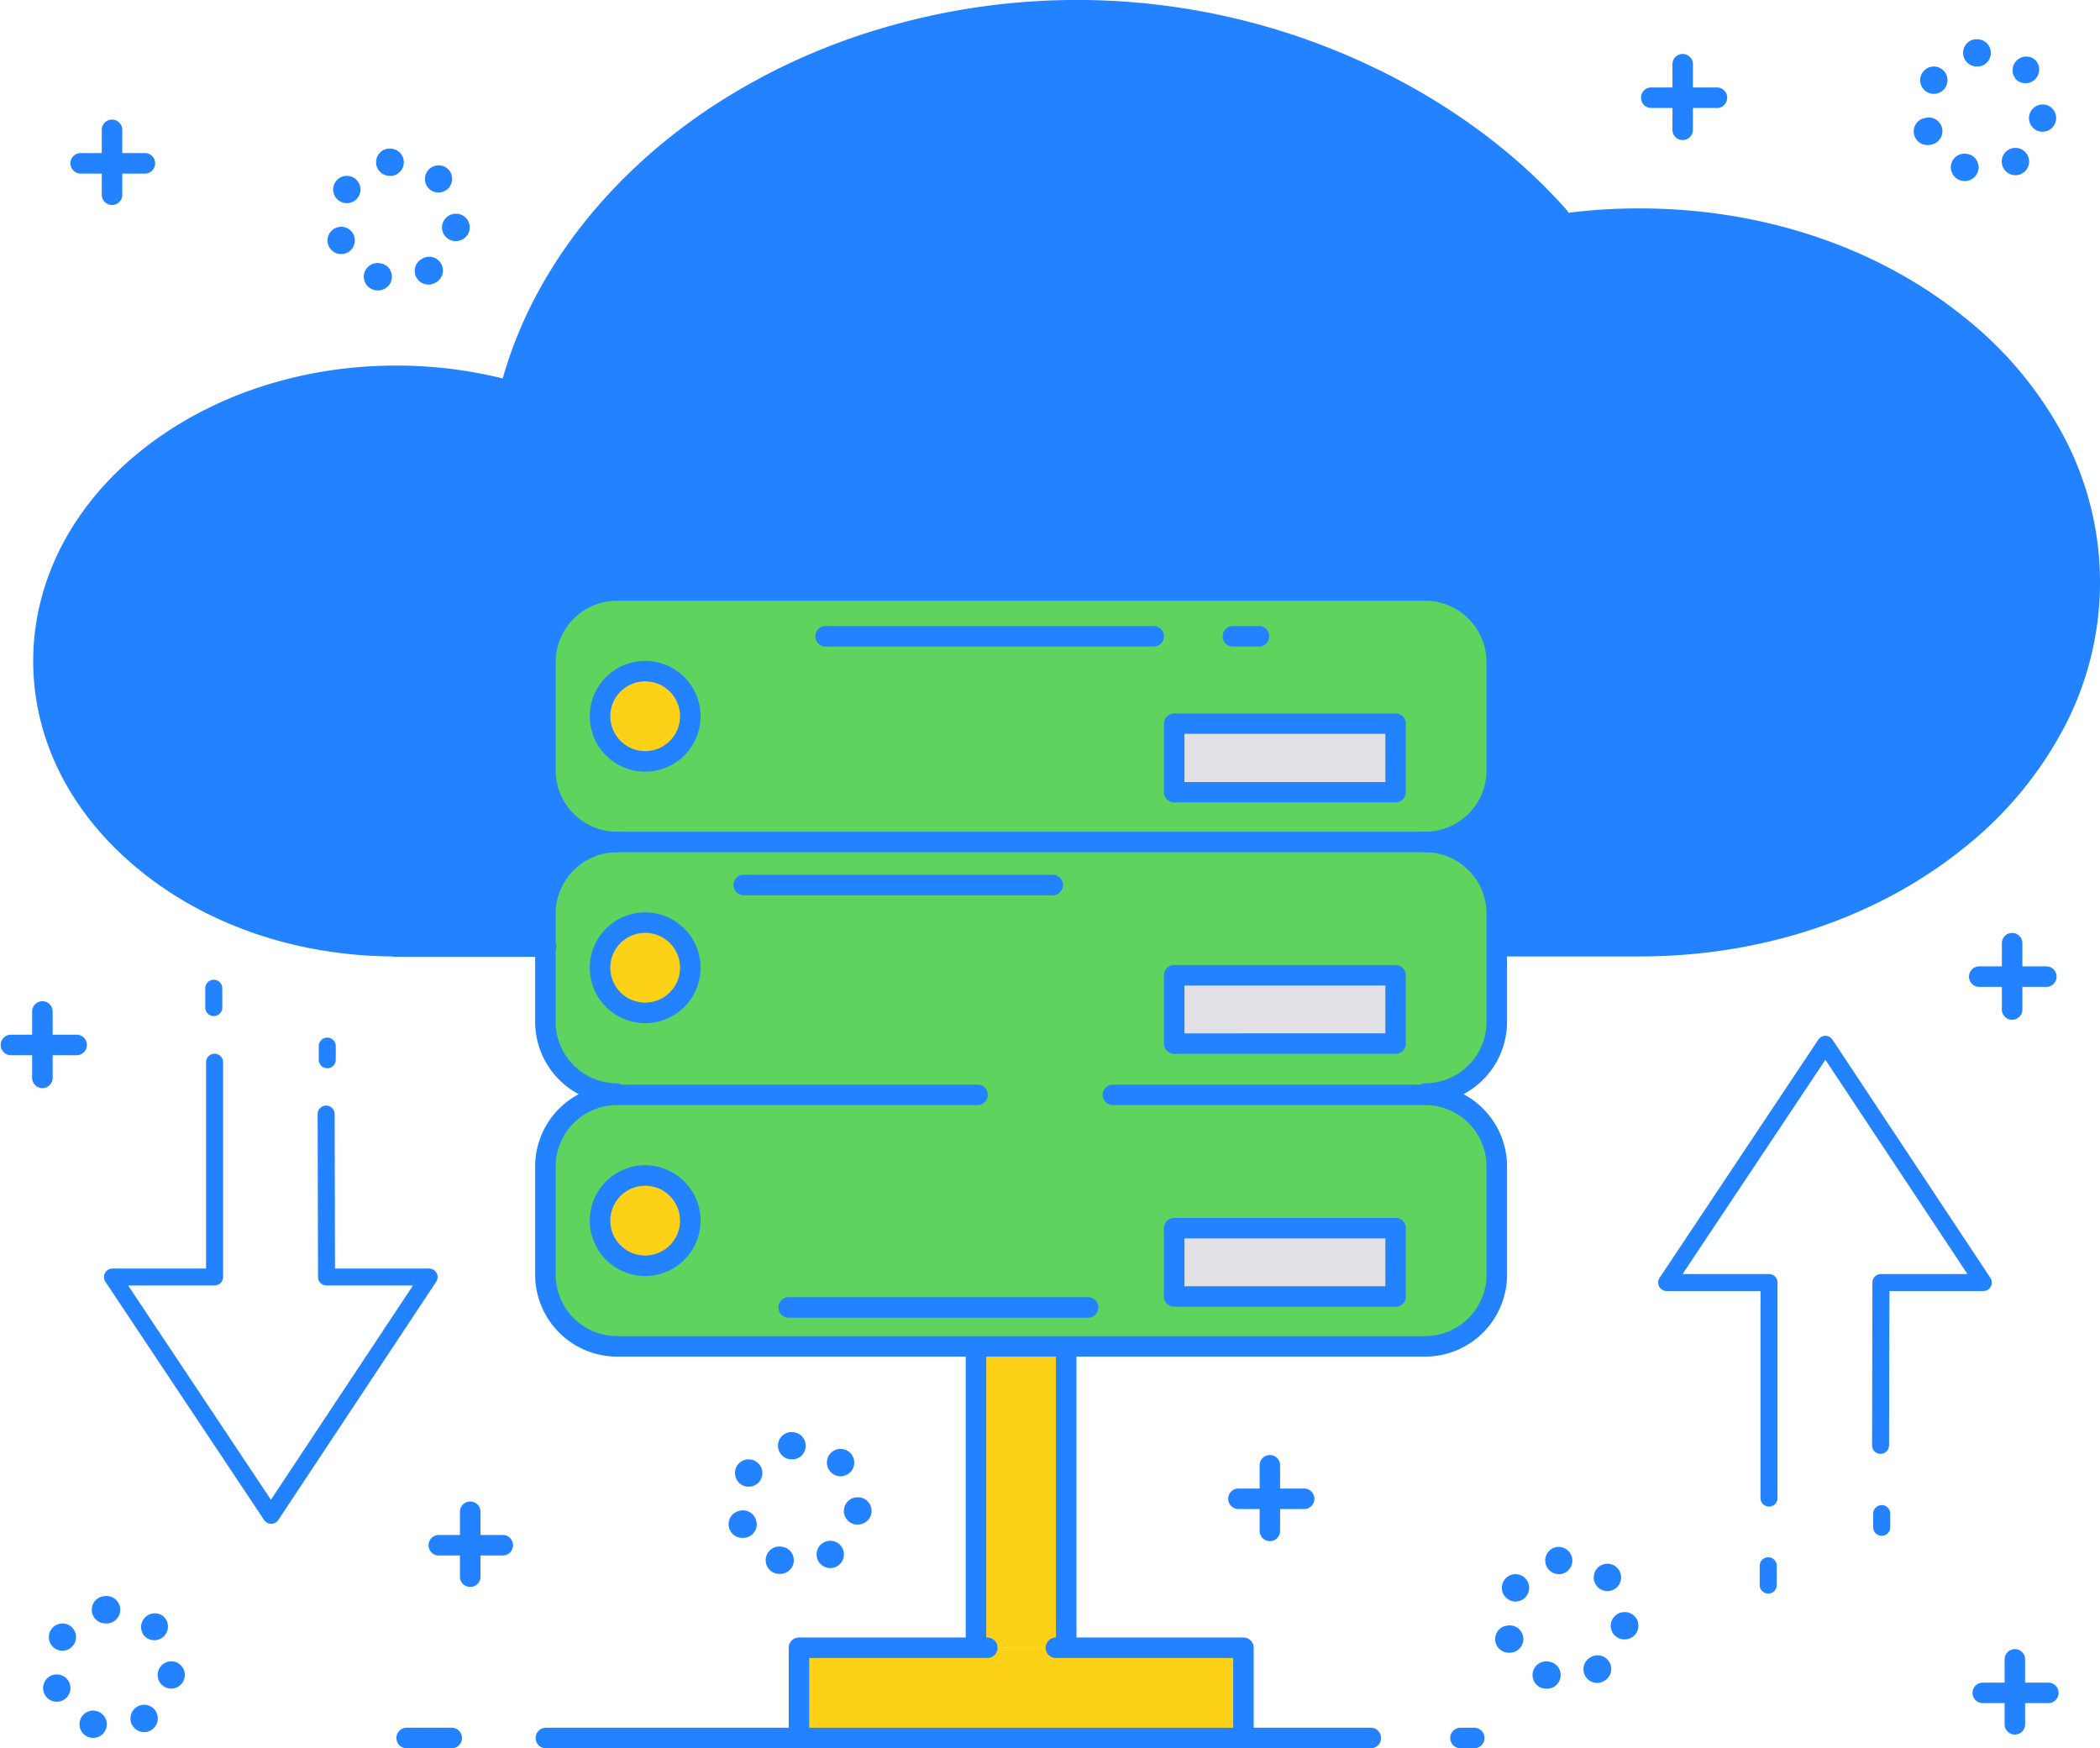
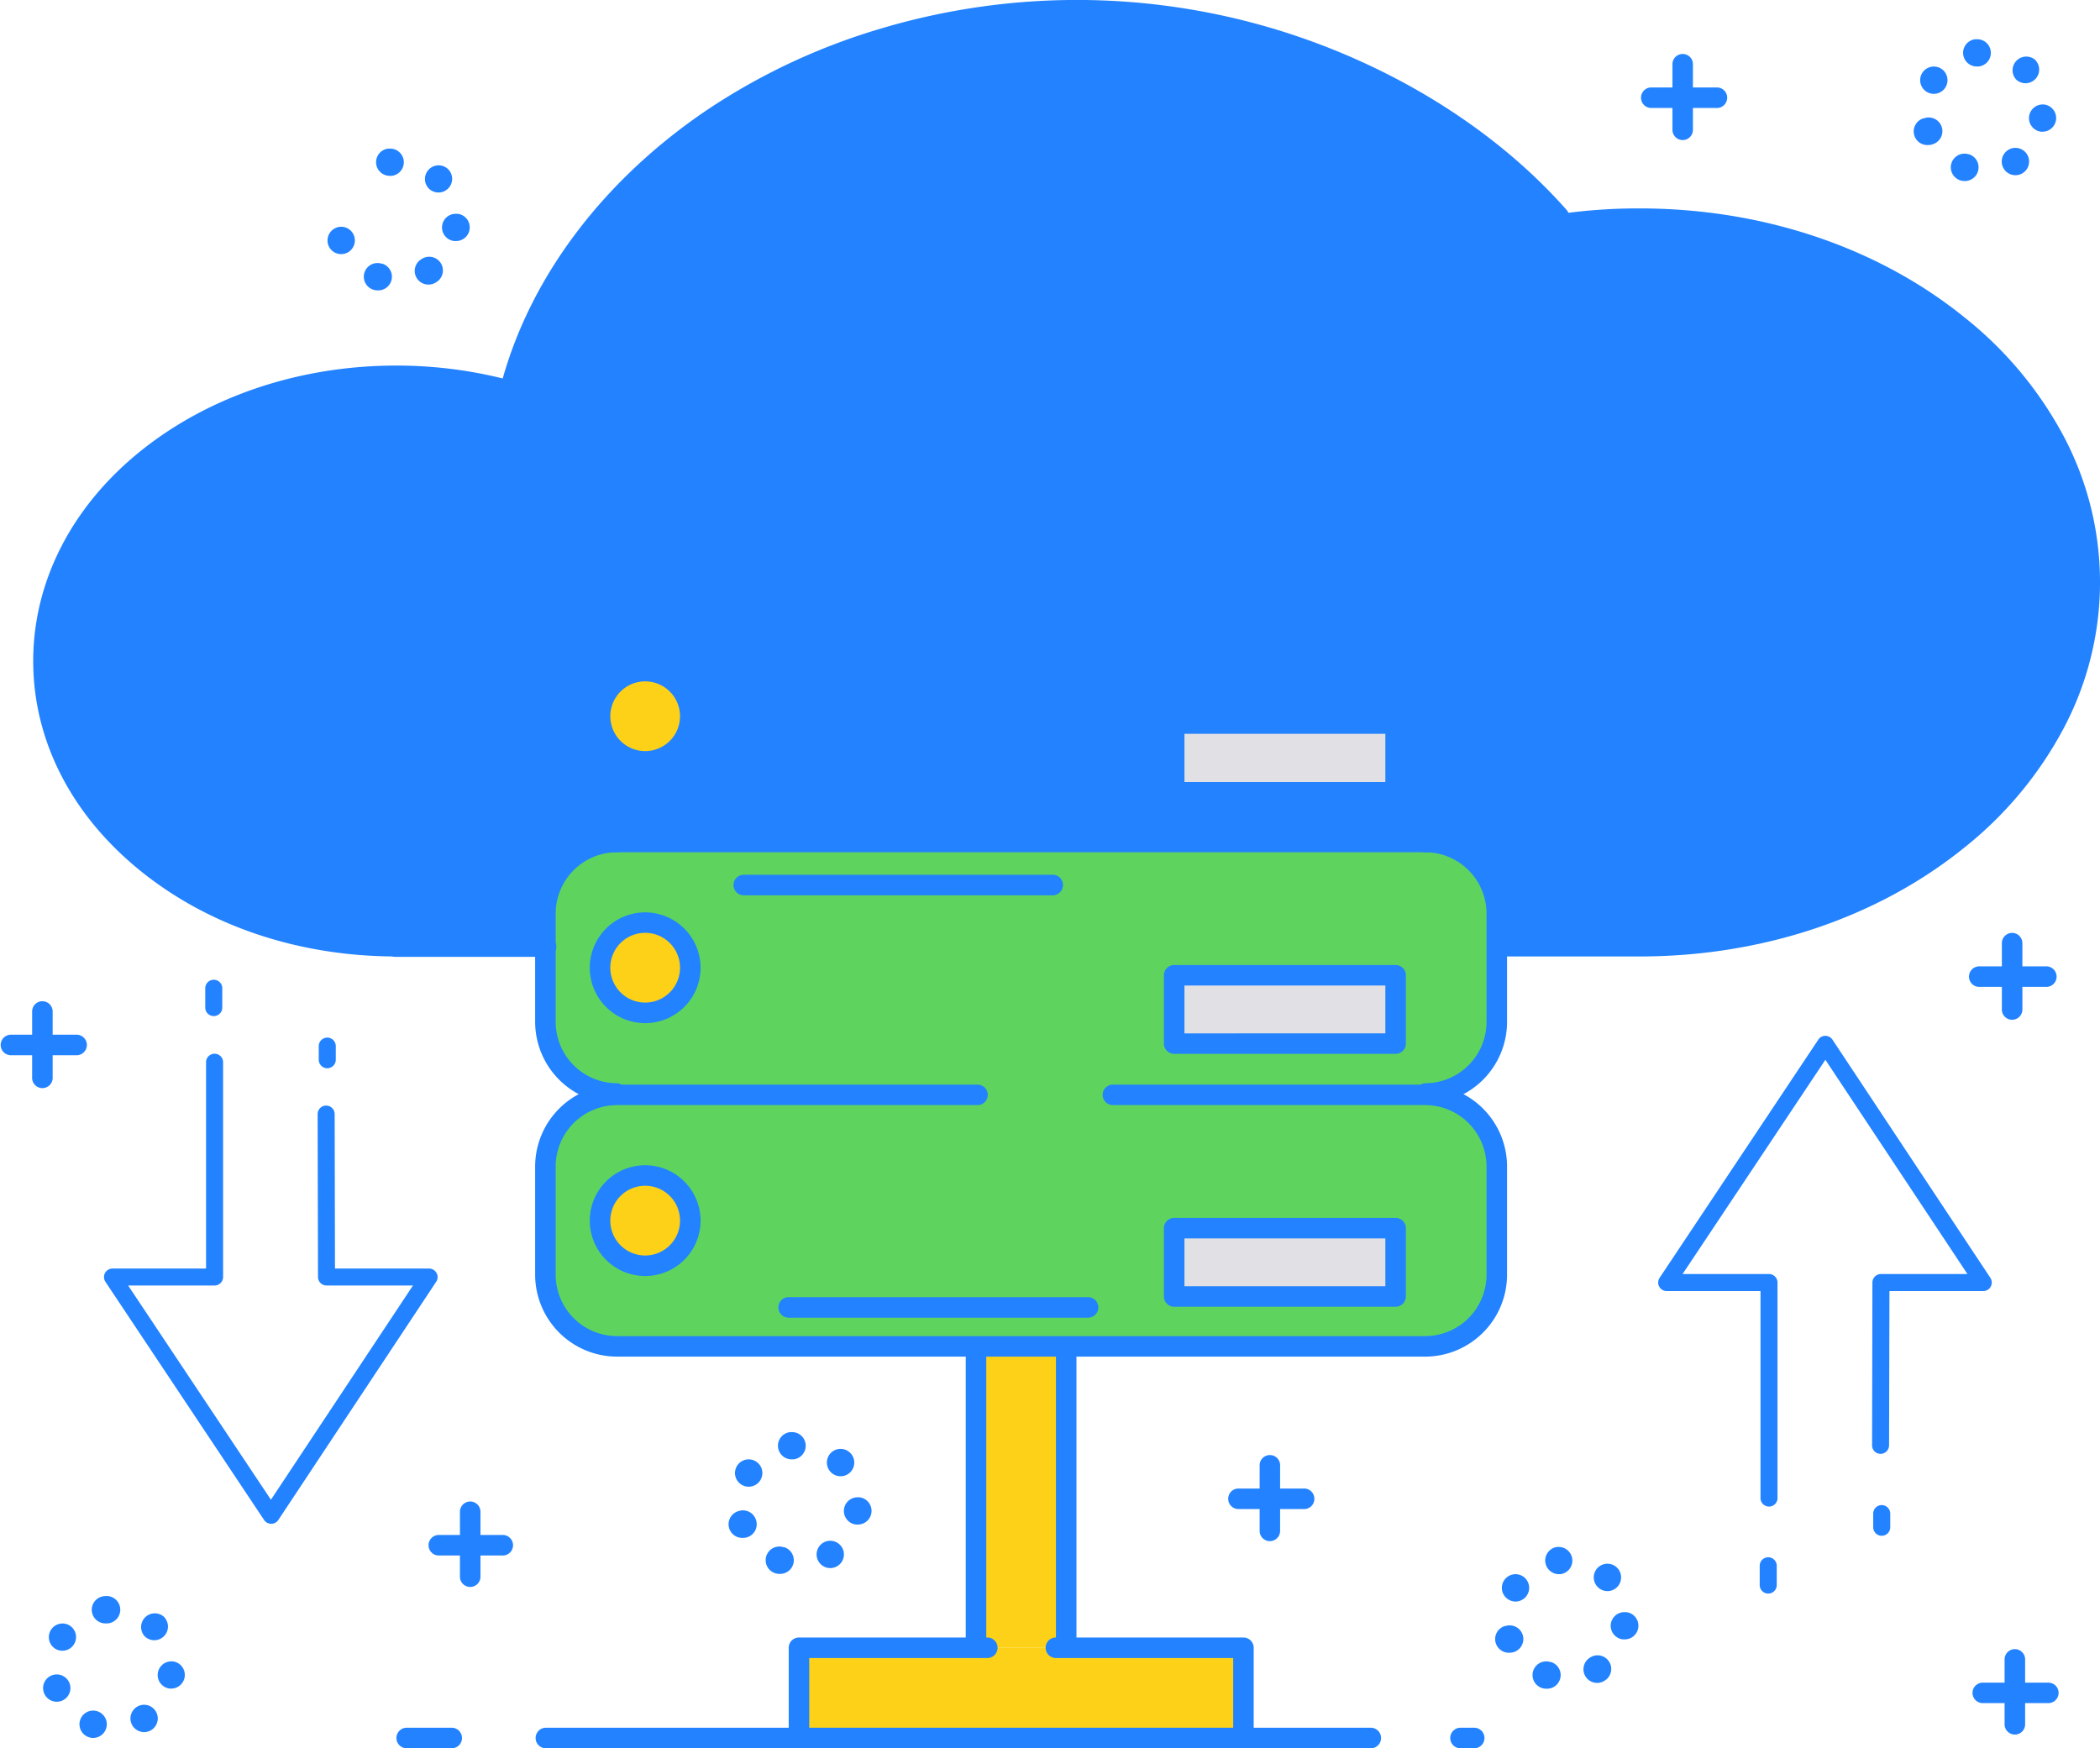
<svg xmlns="http://www.w3.org/2000/svg" viewBox="0 0 392.06 326.4">
  <defs>
    <style>.cls-1{fill:#fcd118;}.cls-2{fill:#2282ff;}.cls-3{fill:#5ed45e;}.cls-4{fill:#e1e1e5;}</style>
  </defs>
  <title>bespoke3_1</title>
  <g id="Layer_2" data-name="Layer 2">
    <g id="Layer_1-2" data-name="Layer 1">
      <rect class="cls-1" x="182.21" y="251.24" width="16.84" height="56.4" />
      <rect class="cls-1" x="149.16" y="307.64" width="82.94" height="16.84" />
      <path class="cls-2" d="M306.11,40.83a103.54,103.54,0,0,0-14.43,1l-2.11-3C270,16.48,237.77,1.91,201.35,1.91c-51.56,0-94.69,29.19-105.49,68.25,0,0-.25,3,1.42,3.42,7.33,1.86-15.08-3.42-23.27-3.42-36.39,0-65.9,23.86-65.9,53.28S37.62,176.72,74,176.72h232.1c46.41,0,84-30.42,84-67.95S352.52,40.83,306.11,40.83Z" />
-       <rect class="cls-3" x="101.82" y="110.24" width="177.62" height="46.96" rx="13.37" />
      <path class="cls-3" d="M266.07,157.2H115.2a13.48,13.48,0,0,0-13.5,13.37v20.21a13.48,13.48,0,0,0,13.5,13.38h63.31v.25H115.2a13.48,13.48,0,0,0-13.5,13.37V238a13.48,13.48,0,0,0,13.5,13.37H266.07A13.26,13.26,0,0,0,279.31,238V217.78a13.26,13.26,0,0,0-13.24-13.37H211.69v-.25h54.38a13.26,13.26,0,0,0,13.24-13.38V170.57A13.26,13.26,0,0,0,266.07,157.2Z" />
      <circle class="cls-1" cx="120.45" cy="133.72" r="8.42" />
      <circle class="cls-1" cx="120.45" cy="180.68" r="8.42" />
      <circle class="cls-1" cx="120.45" cy="227.89" r="8.42" />
      <rect class="cls-4" x="219.22" y="135.12" width="41.34" height="12.76" />
      <rect class="cls-4" x="219.22" y="182.08" width="41.34" height="12.76" />
      <rect class="cls-4" x="219.22" y="229.29" width="41.34" height="12.76" />
      <path class="cls-2" d="M284.3,294.29a2.55,2.55,0,0,0-3.52.81h0a2.54,2.54,0,0,0,.81,3.51,2.5,2.5,0,0,0,1.35.4,2.56,2.56,0,0,0,1.36-4.72Z" />
      <path class="cls-2" d="M281,303.56a2.55,2.55,0,0,0,.85,5,2.74,2.74,0,0,0,.84-.14,2.55,2.55,0,1,0-1.69-4.82Z" />
      <path class="cls-2" d="M301.9,292.69l0,0a2.55,2.55,0,1,0-3.6,3.62l0,0a2.55,2.55,0,0,0,3.61,0,2.57,2.57,0,0,0,0-3.61Z" />
      <path class="cls-2" d="M303.55,301a2.55,2.55,0,1,0-.57,5.07l.29,0a2.55,2.55,0,0,0,.28-5.09Z" />
      <path class="cls-2" d="M296.82,309.49h0a2.55,2.55,0,0,0,1.36,4.71,2.5,2.5,0,0,0,1.36-.4,2.55,2.55,0,1,0-2.72-4.31Z" />
      <path class="cls-2" d="M289.51,310.32h0a2.55,2.55,0,0,0-1.68,4.82h0a2.74,2.74,0,0,0,.84.14,2.55,2.55,0,0,0,.84-5Z" />
      <path class="cls-2" d="M290.75,288.81a2.55,2.55,0,0,0-2.25,2.82A2.58,2.58,0,0,0,291,293.9l.29,0a2.55,2.55,0,0,0-.58-5.07Z" />
      <path class="cls-2" d="M141.13,272.85a2.55,2.55,0,0,0-2.71,4.33,2.55,2.55,0,1,0,2.71-4.33Z" />
      <path class="cls-2" d="M158.73,271.25l0,0a2.55,2.55,0,1,0-3.6,3.62h0a2.55,2.55,0,0,0,3.61-3.61Z" />
      <path class="cls-2" d="M146.34,288.88a2.55,2.55,0,0,0-1.68,4.82,2.47,2.47,0,0,0,.84.14,2.55,2.55,0,0,0,.84-5Z" />
      <path class="cls-2" d="M137.88,282.12a2.55,2.55,0,0,0,.84,5,2.54,2.54,0,0,0,2.41-3.39A2.56,2.56,0,0,0,137.88,282.12Z" />
      <path class="cls-2" d="M160.38,279.56a2.55,2.55,0,1,0-.56,5.07,1.32,1.32,0,0,0,.28,0,2.55,2.55,0,0,0,.28-5.09Z" />
      <path class="cls-2" d="M147.58,267.37a2.55,2.55,0,0,0,.29,5.09l.29,0a2.55,2.55,0,1,0-.58-5.07Z" />
      <path class="cls-2" d="M153.65,288.05h0a2.55,2.55,0,0,0,1.37,4.71,2.55,2.55,0,1,0-1.37-4.71Z" />
      <path class="cls-2" d="M9.77,312.75A2.55,2.55,0,1,0,13,314.31,2.56,2.56,0,0,0,9.77,312.75Z" />
      <path class="cls-2" d="M13,303.48a2.55,2.55,0,0,0-2.71,4.32,2.55,2.55,0,0,0,3.52-.81h0A2.55,2.55,0,0,0,13,303.48Z" />
      <path class="cls-2" d="M30.61,301.86h0A2.56,2.56,0,0,0,27,305.48h0a2.55,2.55,0,1,0,3.61-3.61Z" />
      <path class="cls-2" d="M18.23,319.51a2.55,2.55,0,1,0,1.57,3.24A2.55,2.55,0,0,0,18.23,319.51Z" />
      <path class="cls-2" d="M19.47,298a2.55,2.55,0,0,0,.29,5.09h.29a2.56,2.56,0,1,0-.58-5.08Z" />
      <path class="cls-2" d="M32.27,310.19a2.55,2.55,0,1,0-.56,5.07H32a2.55,2.55,0,0,0,.27-5.08Z" />
      <path class="cls-2" d="M25.54,318.68a2.55,2.55,0,1,0,3.52.79A2.54,2.54,0,0,0,25.54,318.68Z" />
      <path class="cls-2" d="M62.85,42.49a2.55,2.55,0,0,0-1.56,3.25h0a2.54,2.54,0,0,0,2.4,1.7,2.8,2.8,0,0,0,.85-.14,2.55,2.55,0,0,0-1.69-4.82Z" />
-       <path class="cls-2" d="M66.1,33.22a2.55,2.55,0,1,0,.81,3.52A2.56,2.56,0,0,0,66.1,33.22Z" />
+       <path class="cls-2" d="M66.1,33.22A2.56,2.56,0,0,0,66.1,33.22Z" />
      <path class="cls-2" d="M83.7,31.62s0,0,0,0a2.55,2.55,0,0,0-3.62,3.6l0,0h0l0,0a2.57,2.57,0,0,0,1.79.72,2.55,2.55,0,0,0,1.8-4.35Z" />
      <path class="cls-2" d="M78.62,48.42A2.55,2.55,0,0,0,80,53.13a2.61,2.61,0,0,0,1.36-.39,2.56,2.56,0,1,0-2.73-4.32Z" />
      <path class="cls-2" d="M85.36,39.93A2.55,2.55,0,0,0,84.79,45l.28,0a2.55,2.55,0,0,0,.29-5.09Z" />
      <path class="cls-2" d="M72.55,27.74a2.55,2.55,0,0,0,.29,5.09l.29,0a2.55,2.55,0,1,0-.58-5.07Z" />
      <path class="cls-2" d="M71.31,49.25a2.55,2.55,0,1,0-1.67,4.82,2.37,2.37,0,0,0,.83.14,2.55,2.55,0,0,0,.84-5Z" />
      <path class="cls-2" d="M362.39,12.81a2.55,2.55,0,1,0,.81,3.51A2.55,2.55,0,0,0,362.39,12.81Z" />
      <path class="cls-2" d="M367.6,28.83a2.55,2.55,0,0,0-1.68,4.82,2.48,2.48,0,0,0,.84.15,2.56,2.56,0,0,0,.84-5Z" />
      <path class="cls-2" d="M359.14,22.08a2.55,2.55,0,0,0,.84,5,2.48,2.48,0,0,0,.84-.15,2.55,2.55,0,1,0-1.68-4.81Z" />
      <path class="cls-2" d="M380,11.21h0l0,0a2.56,2.56,0,0,0-3.6,3.63h0A2.55,2.55,0,0,0,380,11.23Z" />
      <path class="cls-2" d="M381.64,19.52a2.55,2.55,0,1,0-.57,5.07h.29a2.55,2.55,0,0,0,.28-5.08Z" />
      <path class="cls-2" d="M368.84,7.32a2.55,2.55,0,0,0,.29,5.09l.29,0a2.55,2.55,0,0,0-.58-5.07Z" />
      <path class="cls-2" d="M374.91,28a2.55,2.55,0,0,0,1.36,4.71,2.49,2.49,0,0,0,1.36-.39A2.55,2.55,0,1,0,374.91,28Z" />
      <path class="cls-2" d="M375.65,174.17a1.92,1.92,0,0,0-1.91,1.91v12.25a1.92,1.92,0,1,0,3.83,0V176.08A1.92,1.92,0,0,0,375.65,174.17Z" />
      <path class="cls-2" d="M381.9,180.42H369.66a1.92,1.92,0,1,0,0,3.83H381.9a1.92,1.92,0,1,0,0-3.83Z" />
      <path class="cls-2" d="M376.16,307.89a1.92,1.92,0,0,0-1.91,1.92v12.25a1.92,1.92,0,0,0,3.83,0V309.81A1.92,1.92,0,0,0,376.16,307.89Z" />
      <path class="cls-2" d="M382.42,314.15H370.17a1.91,1.91,0,1,0,0,3.82h12.25a1.91,1.91,0,0,0,0-3.82Z" />
-       <path class="cls-2" d="M20.93,22.33A1.91,1.91,0,0,0,19,24.24V36.49a1.92,1.92,0,0,0,3.83,0V24.24A1.91,1.91,0,0,0,20.93,22.33Z" />
-       <path class="cls-2" d="M27.18,28.58H14.93a1.92,1.92,0,0,0,0,3.83H27.18a1.92,1.92,0,0,0,0-3.83Z" />
      <path class="cls-2" d="M314.15,10.08A1.9,1.9,0,0,0,312.24,12V24.24a1.91,1.91,0,0,0,3.82,0V12A1.9,1.9,0,0,0,314.15,10.08Z" />
      <path class="cls-2" d="M320.4,16.33H308.15a1.92,1.92,0,0,0,0,3.83H320.4a1.92,1.92,0,1,0,0-3.83Z" />
      <path class="cls-2" d="M7.91,186.93A1.91,1.91,0,0,0,6,188.84v12.25a1.92,1.92,0,1,0,3.83,0V188.84A1.92,1.92,0,0,0,7.91,186.93Z" />
      <path class="cls-2" d="M14.16,193.18H1.91a1.92,1.92,0,0,0,0,3.83H14.16a1.92,1.92,0,1,0,0-3.83Z" />
      <path class="cls-2" d="M237.08,271.66a1.9,1.9,0,0,0-1.91,1.91v12.25a1.91,1.91,0,1,0,3.82,0V273.57A1.9,1.9,0,0,0,237.08,271.66Z" />
      <path class="cls-2" d="M243.33,277.91H231.08a1.92,1.92,0,0,0,0,3.83h12.25a1.92,1.92,0,1,0,0-3.83Z" />
      <path class="cls-2" d="M87.79,280.33a1.92,1.92,0,0,0-1.92,1.92V294.5a1.92,1.92,0,0,0,3.83,0V282.25A1.91,1.91,0,0,0,87.79,280.33Z" />
      <path class="cls-2" d="M94,286.58H81.79a1.92,1.92,0,0,0,0,3.83H94a1.92,1.92,0,0,0,0-3.83Z" />
      <path class="cls-2" d="M266.07,108.33H115.2a15.31,15.31,0,0,0-15.29,15.28v20.22a15.3,15.3,0,0,0,15.29,15.28H266.07a15.3,15.3,0,0,0,15.29-15.28V123.61A15.31,15.31,0,0,0,266.07,108.33Zm11.46,35.5a11.48,11.48,0,0,1-11.46,11.46H115.2a11.48,11.48,0,0,1-11.46-11.46V123.61a11.47,11.47,0,0,1,11.46-11.45H266.07a11.47,11.47,0,0,1,11.46,11.45Z" />
      <path class="cls-2" d="M120.45,123.39a10.34,10.34,0,1,0,10.34,10.33A10.34,10.34,0,0,0,120.45,123.39Zm0,16.84a6.51,6.51,0,1,1,6.51-6.51A6.51,6.51,0,0,1,120.45,140.23Z" />
      <path class="cls-2" d="M260.56,133.21H219.22a1.92,1.92,0,0,0-1.92,1.91v12.76a1.92,1.92,0,0,0,1.92,1.92h41.34a1.92,1.92,0,0,0,1.91-1.92V135.12A1.92,1.92,0,0,0,260.56,133.21ZM258.64,146H221.13V137h37.51Z" />
      <path class="cls-2" d="M266.07,155.29a1.91,1.91,0,0,0,0,3.82,11.47,11.47,0,0,1,11.46,11.46v20.21a11.47,11.47,0,0,1-11.46,11.46,1.92,1.92,0,0,0,0,3.83,15.31,15.31,0,0,0,15.29-15.29V170.57A15.3,15.3,0,0,0,266.07,155.29Z" />
      <path class="cls-2" d="M115.2,159.11a1.91,1.91,0,0,0,0-3.82,15.3,15.3,0,0,0-15.29,15.28v20.21a15.31,15.31,0,0,0,15.29,15.29,1.92,1.92,0,0,0,0-3.83,11.47,11.47,0,0,1-11.46-11.46V170.57A11.47,11.47,0,0,1,115.2,159.11Z" />
      <path class="cls-2" d="M120.45,170.34a10.34,10.34,0,1,0,10.34,10.34A10.35,10.35,0,0,0,120.45,170.34Zm0,16.84a6.51,6.51,0,1,1,6.51-6.5A6.51,6.51,0,0,1,120.45,187.18Z" />
      <path class="cls-2" d="M260.56,180.17H219.22a1.91,1.91,0,0,0-1.92,1.91v12.76a1.91,1.91,0,0,0,1.92,1.91h41.34a1.91,1.91,0,0,0,1.91-1.91V182.08A1.91,1.91,0,0,0,260.56,180.17Zm-1.92,12.76H221.13V184h37.51Z" />
      <path class="cls-2" d="M266.07,202.5h-58.3a1.91,1.91,0,1,0,0,3.82h58.3a11.47,11.47,0,0,1,11.46,11.46V238a11.47,11.47,0,0,1-11.46,11.45H115.2A11.47,11.47,0,0,1,103.74,238V217.78a11.47,11.47,0,0,1,11.46-11.46h67.3a1.91,1.91,0,1,0,0-3.82H115.2a15.3,15.3,0,0,0-15.29,15.28V238a15.31,15.31,0,0,0,15.29,15.28H266.07A15.31,15.31,0,0,0,281.36,238V217.78A15.3,15.3,0,0,0,266.07,202.5Z" />
      <path class="cls-2" d="M120.45,217.55a10.34,10.34,0,1,0,10.34,10.34A10.35,10.35,0,0,0,120.45,217.55Zm0,16.85a6.51,6.51,0,1,1,6.51-6.51A6.51,6.51,0,0,1,120.45,234.4Z" />
      <path class="cls-2" d="M260.56,227.38H219.22a1.92,1.92,0,0,0-1.92,1.91v12.76a1.92,1.92,0,0,0,1.92,1.92h41.34a1.92,1.92,0,0,0,1.91-1.92V229.29A1.92,1.92,0,0,0,260.56,227.38Zm-1.92,12.76H221.13v-8.93h37.51Z" />
      <path class="cls-2" d="M184.46,305.72h-35.3a1.92,1.92,0,0,0-1.91,1.92v16.84a1.92,1.92,0,1,0,3.83,0V309.55h33.38a1.92,1.92,0,0,0,0-3.83Z" />
      <path class="cls-2" d="M232.1,305.72H197a1.92,1.92,0,0,0,0,3.83h33.23v14.93a1.92,1.92,0,1,0,3.83,0V307.64A1.92,1.92,0,0,0,232.1,305.72Z" />
      <path class="cls-2" d="M182.21,250.35a1.9,1.9,0,0,0-1.91,1.91v55.38a1.92,1.92,0,0,0,3.83,0V252.26A1.91,1.91,0,0,0,182.21,250.35Z" />
      <path class="cls-2" d="M199.05,250.35a1.91,1.91,0,0,0-1.91,1.91v55.38a1.92,1.92,0,0,0,3.83,0V252.26A1.91,1.91,0,0,0,199.05,250.35Z" />
      <path class="cls-2" d="M215.52,116.88H154.27a1.92,1.92,0,1,0,0,3.83h61.25a1.92,1.92,0,0,0,0-3.83Z" />
      <path class="cls-2" d="M235.17,116.88h-4.85a1.92,1.92,0,1,0,0,3.83h4.85a1.92,1.92,0,0,0,0-3.83Z" />
      <path class="cls-2" d="M196.63,163.32H139a1.92,1.92,0,1,0,0,3.83h57.67a1.92,1.92,0,0,0,0-3.83Z" />
      <path class="cls-2" d="M203.27,242.18H147.38a1.92,1.92,0,1,0,0,3.83h55.89a1.92,1.92,0,0,0,0-3.83Z" />
      <path class="cls-2" d="M84.47,322.57H75.79a1.92,1.92,0,0,0,0,3.83h8.68a1.92,1.92,0,0,0,0-3.83Z" />
      <path class="cls-2" d="M255.78,322.57h-154a1.92,1.92,0,0,0,0,3.83h154a1.92,1.92,0,1,0,0-3.83Z" />
      <path class="cls-2" d="M275.36,322.57h-2.55a1.92,1.92,0,1,0,0,3.83h2.55a1.92,1.92,0,0,0,0-3.83Z" />
      <path class="cls-2" d="M74,68.25c-18,0-35,5.69-47.8,16s-20,24.34-20,39.16,7.11,28.73,20,39.16,29.76,16,47.8,16a1.92,1.92,0,0,0,0-3.83c-35.28,0-64-23.05-64-51.37s28.7-51.37,64-51.37c21.36,0,41.24,8.53,53.17,22.81a1.92,1.92,0,0,0,2.94-2.46C117.47,77.29,96.49,68.25,74,68.25Z" />
      <path class="cls-2" d="M253.31,11.13A128.12,128.12,0,0,0,164,5.47a118.77,118.77,0,0,0-31.91,15C112.81,33.47,99.18,51.42,93.76,71a1.91,1.91,0,0,0,3.69,1c10.93-39.53,54.63-68.22,103.9-68.22,33.89,0,67.72,14.56,88.3,38a1.92,1.92,0,0,0,2.88-2.53C282.43,27.8,268.87,18.06,253.31,11.13Z" />
      <path class="cls-2" d="M101.82,174.81H74a1.92,1.92,0,1,0,0,3.83h27.81a1.92,1.92,0,1,0,0-3.83Z" />
      <path class="cls-2" d="M366.74,59.24C350.53,46.13,329,38.91,306.11,38.91a102.79,102.79,0,0,0-33.78,5.6,1.92,1.92,0,0,0,1.26,3.62,98.66,98.66,0,0,1,32.52-5.39c45.28,0,82.12,29.62,82.12,66s-36.84,66-82.12,66H279.44a1.92,1.92,0,0,0,0,3.83h26.67c22.89,0,44.42-7.22,60.63-20.33a71,71,0,0,0,18.5-22.2,58.19,58.19,0,0,0,0-54.67A70.94,70.94,0,0,0,366.74,59.24Z" />
      <path class="cls-2" d="M342.11,194.1a1.59,1.59,0,0,0-1.32-.71h0a1.56,1.56,0,0,0-1.32.71l-29.63,44.47a1.59,1.59,0,0,0,1.32,2.47h17.52v38.52a1.59,1.59,0,1,0,3.17,0V239.45a1.59,1.59,0,0,0-1.59-1.59H314.13l26.66-40,26.52,40H351.16a1.6,1.6,0,0,0-1.59,1.59l-.06,30.39a1.57,1.57,0,0,0,1.58,1.59h0a1.59,1.59,0,0,0,1.59-1.58l.07-28.81h17.52a1.59,1.59,0,0,0,1.4-.84,1.61,1.61,0,0,0-.08-1.63Z" />
      <path class="cls-2" d="M351.31,281a1.59,1.59,0,0,0-1.59,1.59v2.55a1.59,1.59,0,0,0,3.18,0v-2.55A1.6,1.6,0,0,0,351.31,281Z" />
      <path class="cls-2" d="M330.12,290.74a1.59,1.59,0,0,0-1.59,1.59v3.6a1.59,1.59,0,1,0,3.18,0v-3.6A1.59,1.59,0,0,0,330.12,290.74Z" />
      <path class="cls-2" d="M80.06,236.84H62.54L62.48,208a1.6,1.6,0,0,0-1.59-1.59h0A1.59,1.59,0,0,0,59.3,208l.07,30.39A1.59,1.59,0,0,0,61,240H77.1L50.58,280,23.92,240H40.06a1.59,1.59,0,0,0,1.59-1.59V198.32a1.59,1.59,0,1,0-3.18,0v38.52H21a1.59,1.59,0,0,0-1.4.84,1.61,1.61,0,0,0,.08,1.63l29.63,44.48a1.58,1.58,0,0,0,1.32.7h0a1.58,1.58,0,0,0,1.33-.71l29.47-44.47a1.57,1.57,0,0,0,.08-1.63A1.59,1.59,0,0,0,80.06,236.84Z" />
      <path class="cls-2" d="M61.1,193.72a1.59,1.59,0,0,0-1.59,1.59v2.54a1.59,1.59,0,1,0,3.18,0v-2.54A1.59,1.59,0,0,0,61.1,193.72Z" />
      <path class="cls-2" d="M39.91,182.92a1.59,1.59,0,0,0-1.59,1.59v3.6a1.59,1.59,0,1,0,3.18,0v-3.6A1.59,1.59,0,0,0,39.91,182.92Z" />
      <path class="cls-2" d="M375,112.6a1.93,1.93,0,0,0-2.13,1.67c-1.64,13.24-9,24.22-21.86,32.64a1.91,1.91,0,0,0,2.09,3.2c13.85-9.06,21.78-21,23.57-35.37A1.92,1.92,0,0,0,375,112.6Z" />
      <path class="cls-2" d="M368.65,77.1a1.91,1.91,0,1,0-3.29,2A65.45,65.45,0,0,1,372,96.86a1.91,1.91,0,0,0,3.74-.8A68.14,68.14,0,0,0,368.65,77.1Z" />
      <path class="cls-2" d="M195.05,16.83c-21.61,1-40.63,7.21-56.53,18.59a1.91,1.91,0,0,0,1.12,3.47,1.93,1.93,0,0,0,1.11-.36c15.28-10.94,33.61-17,54.47-17.87a1.92,1.92,0,0,0-.17-3.83Z" />
      <path class="cls-2" d="M124.32,47.93c-8.65,9.35-12.3,17.15-12.46,17.48A1.92,1.92,0,0,0,112.8,68a1.89,1.89,0,0,0,.8.17A1.91,1.91,0,0,0,115.34,67c0-.07,3.54-7.57,11.79-16.48a1.91,1.91,0,1,0-2.81-2.6Z" />
    </g>
  </g>
</svg>